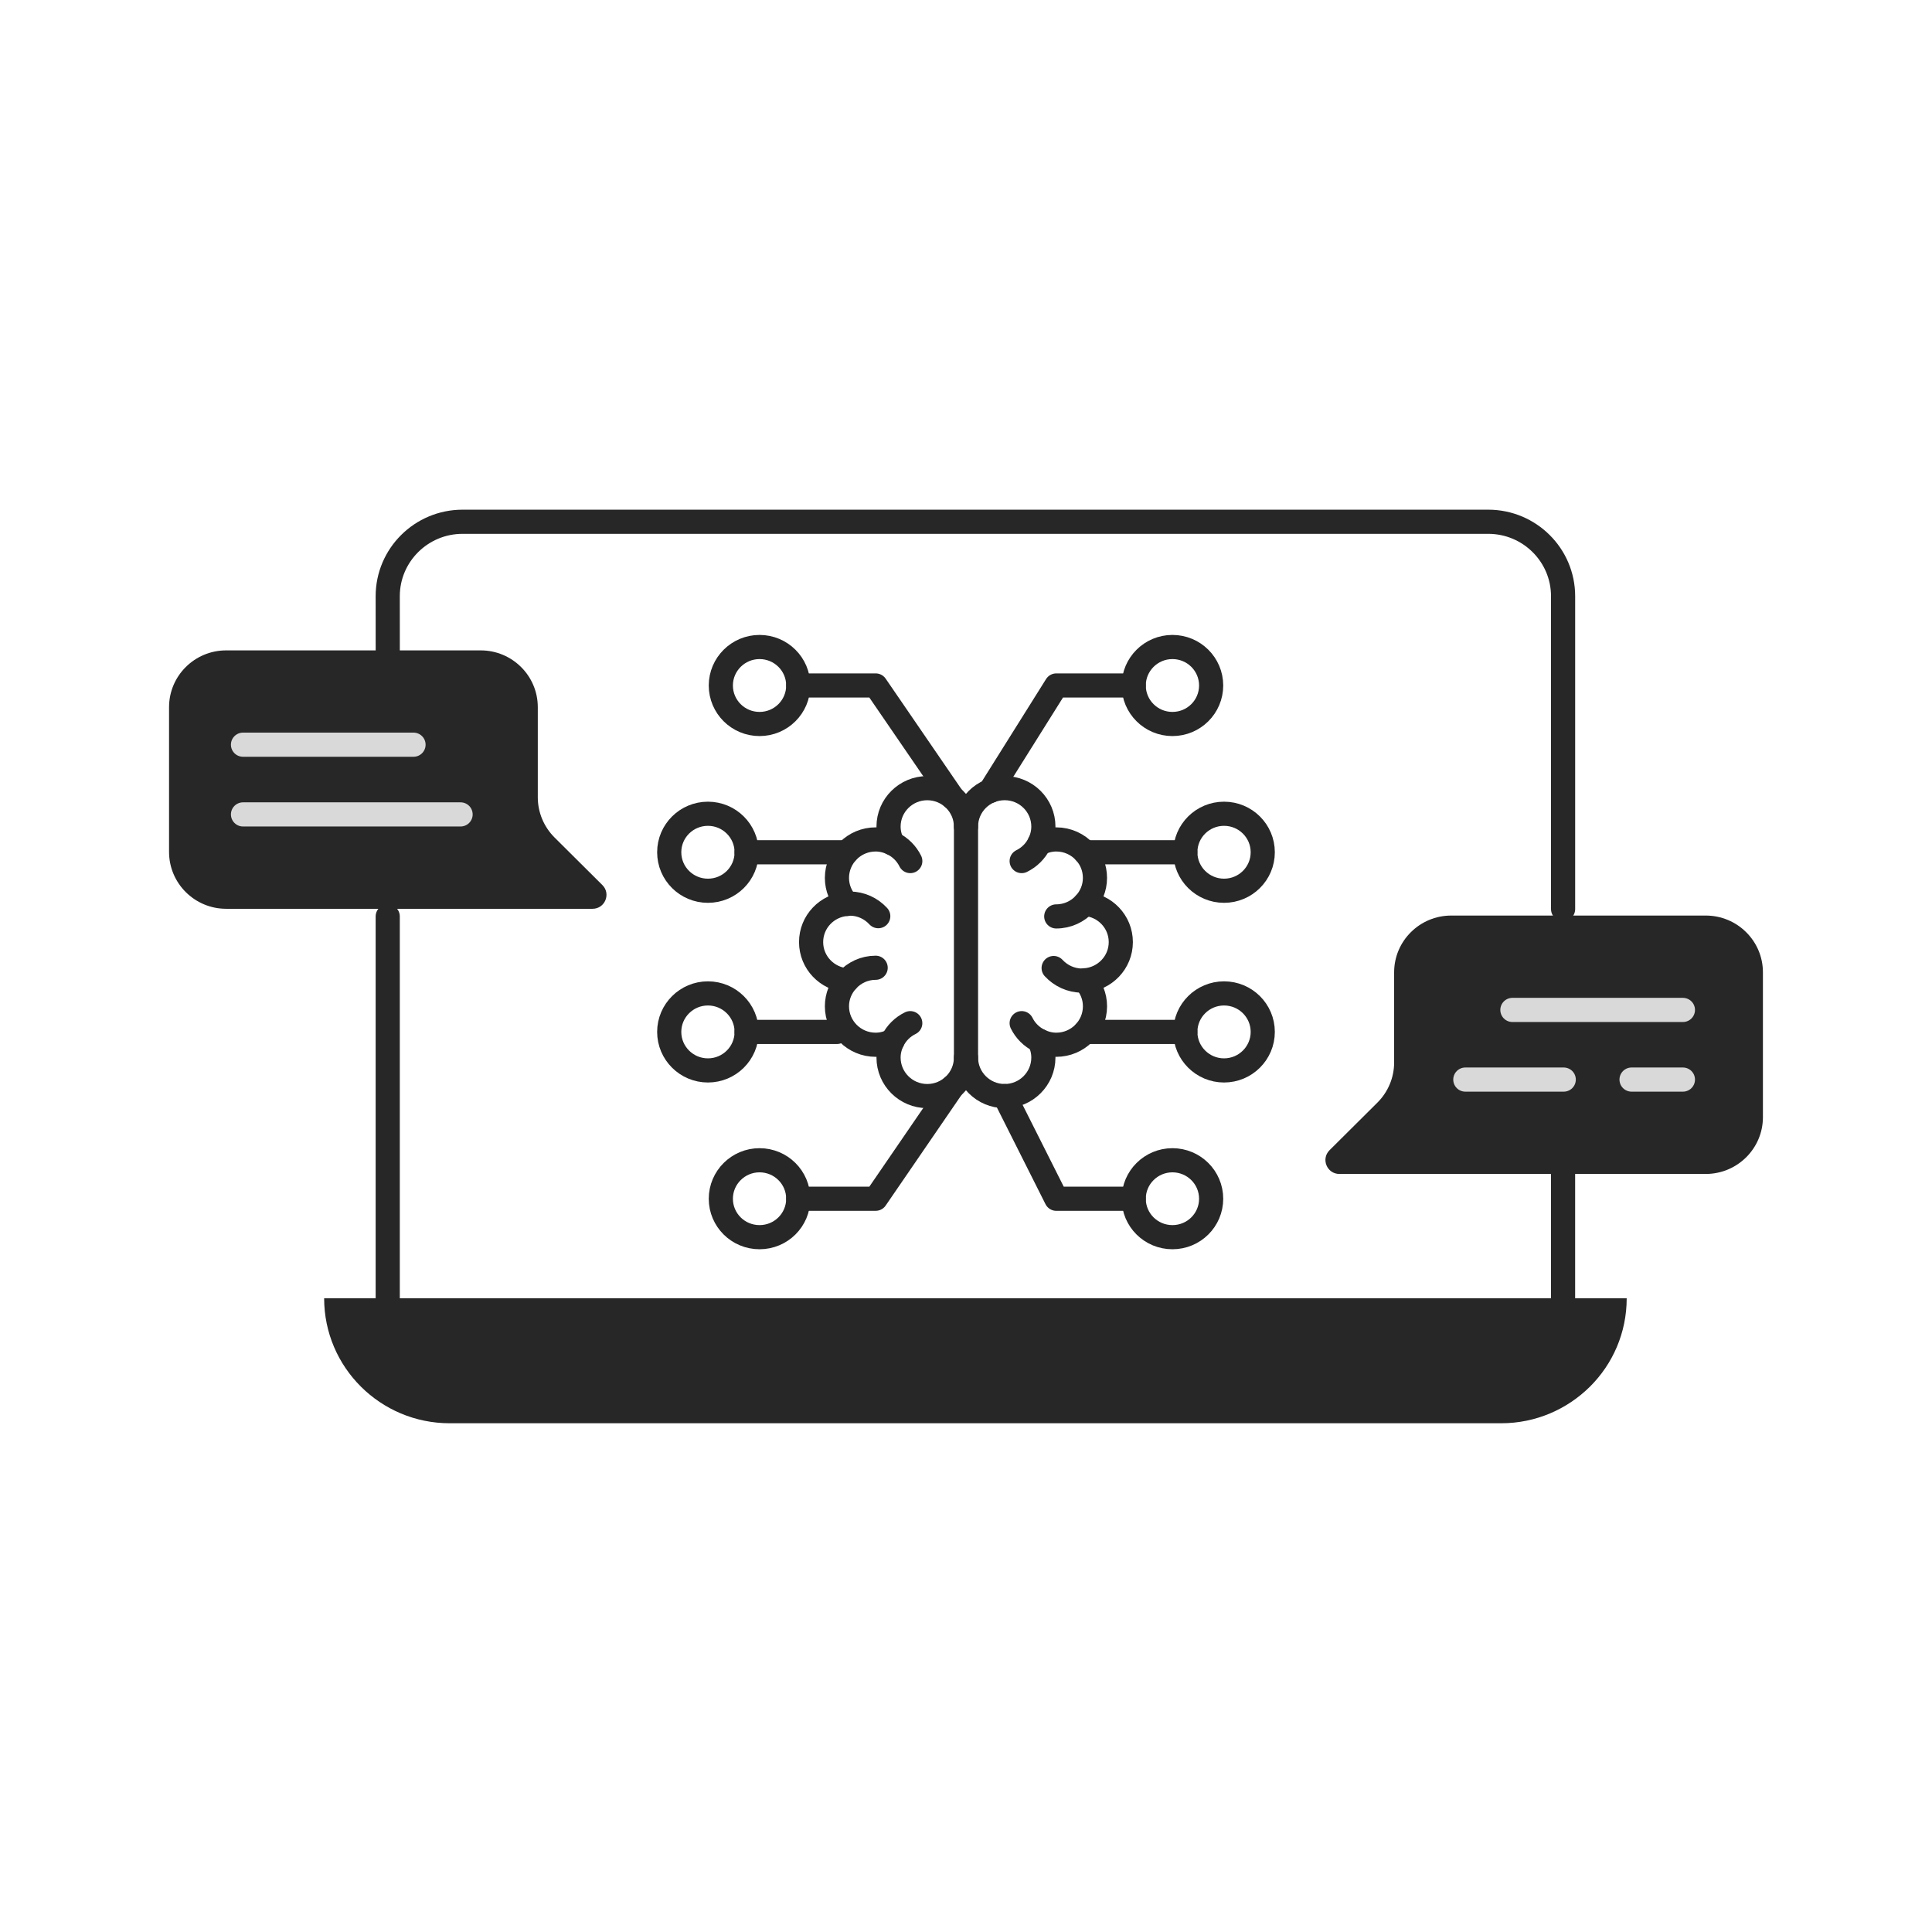
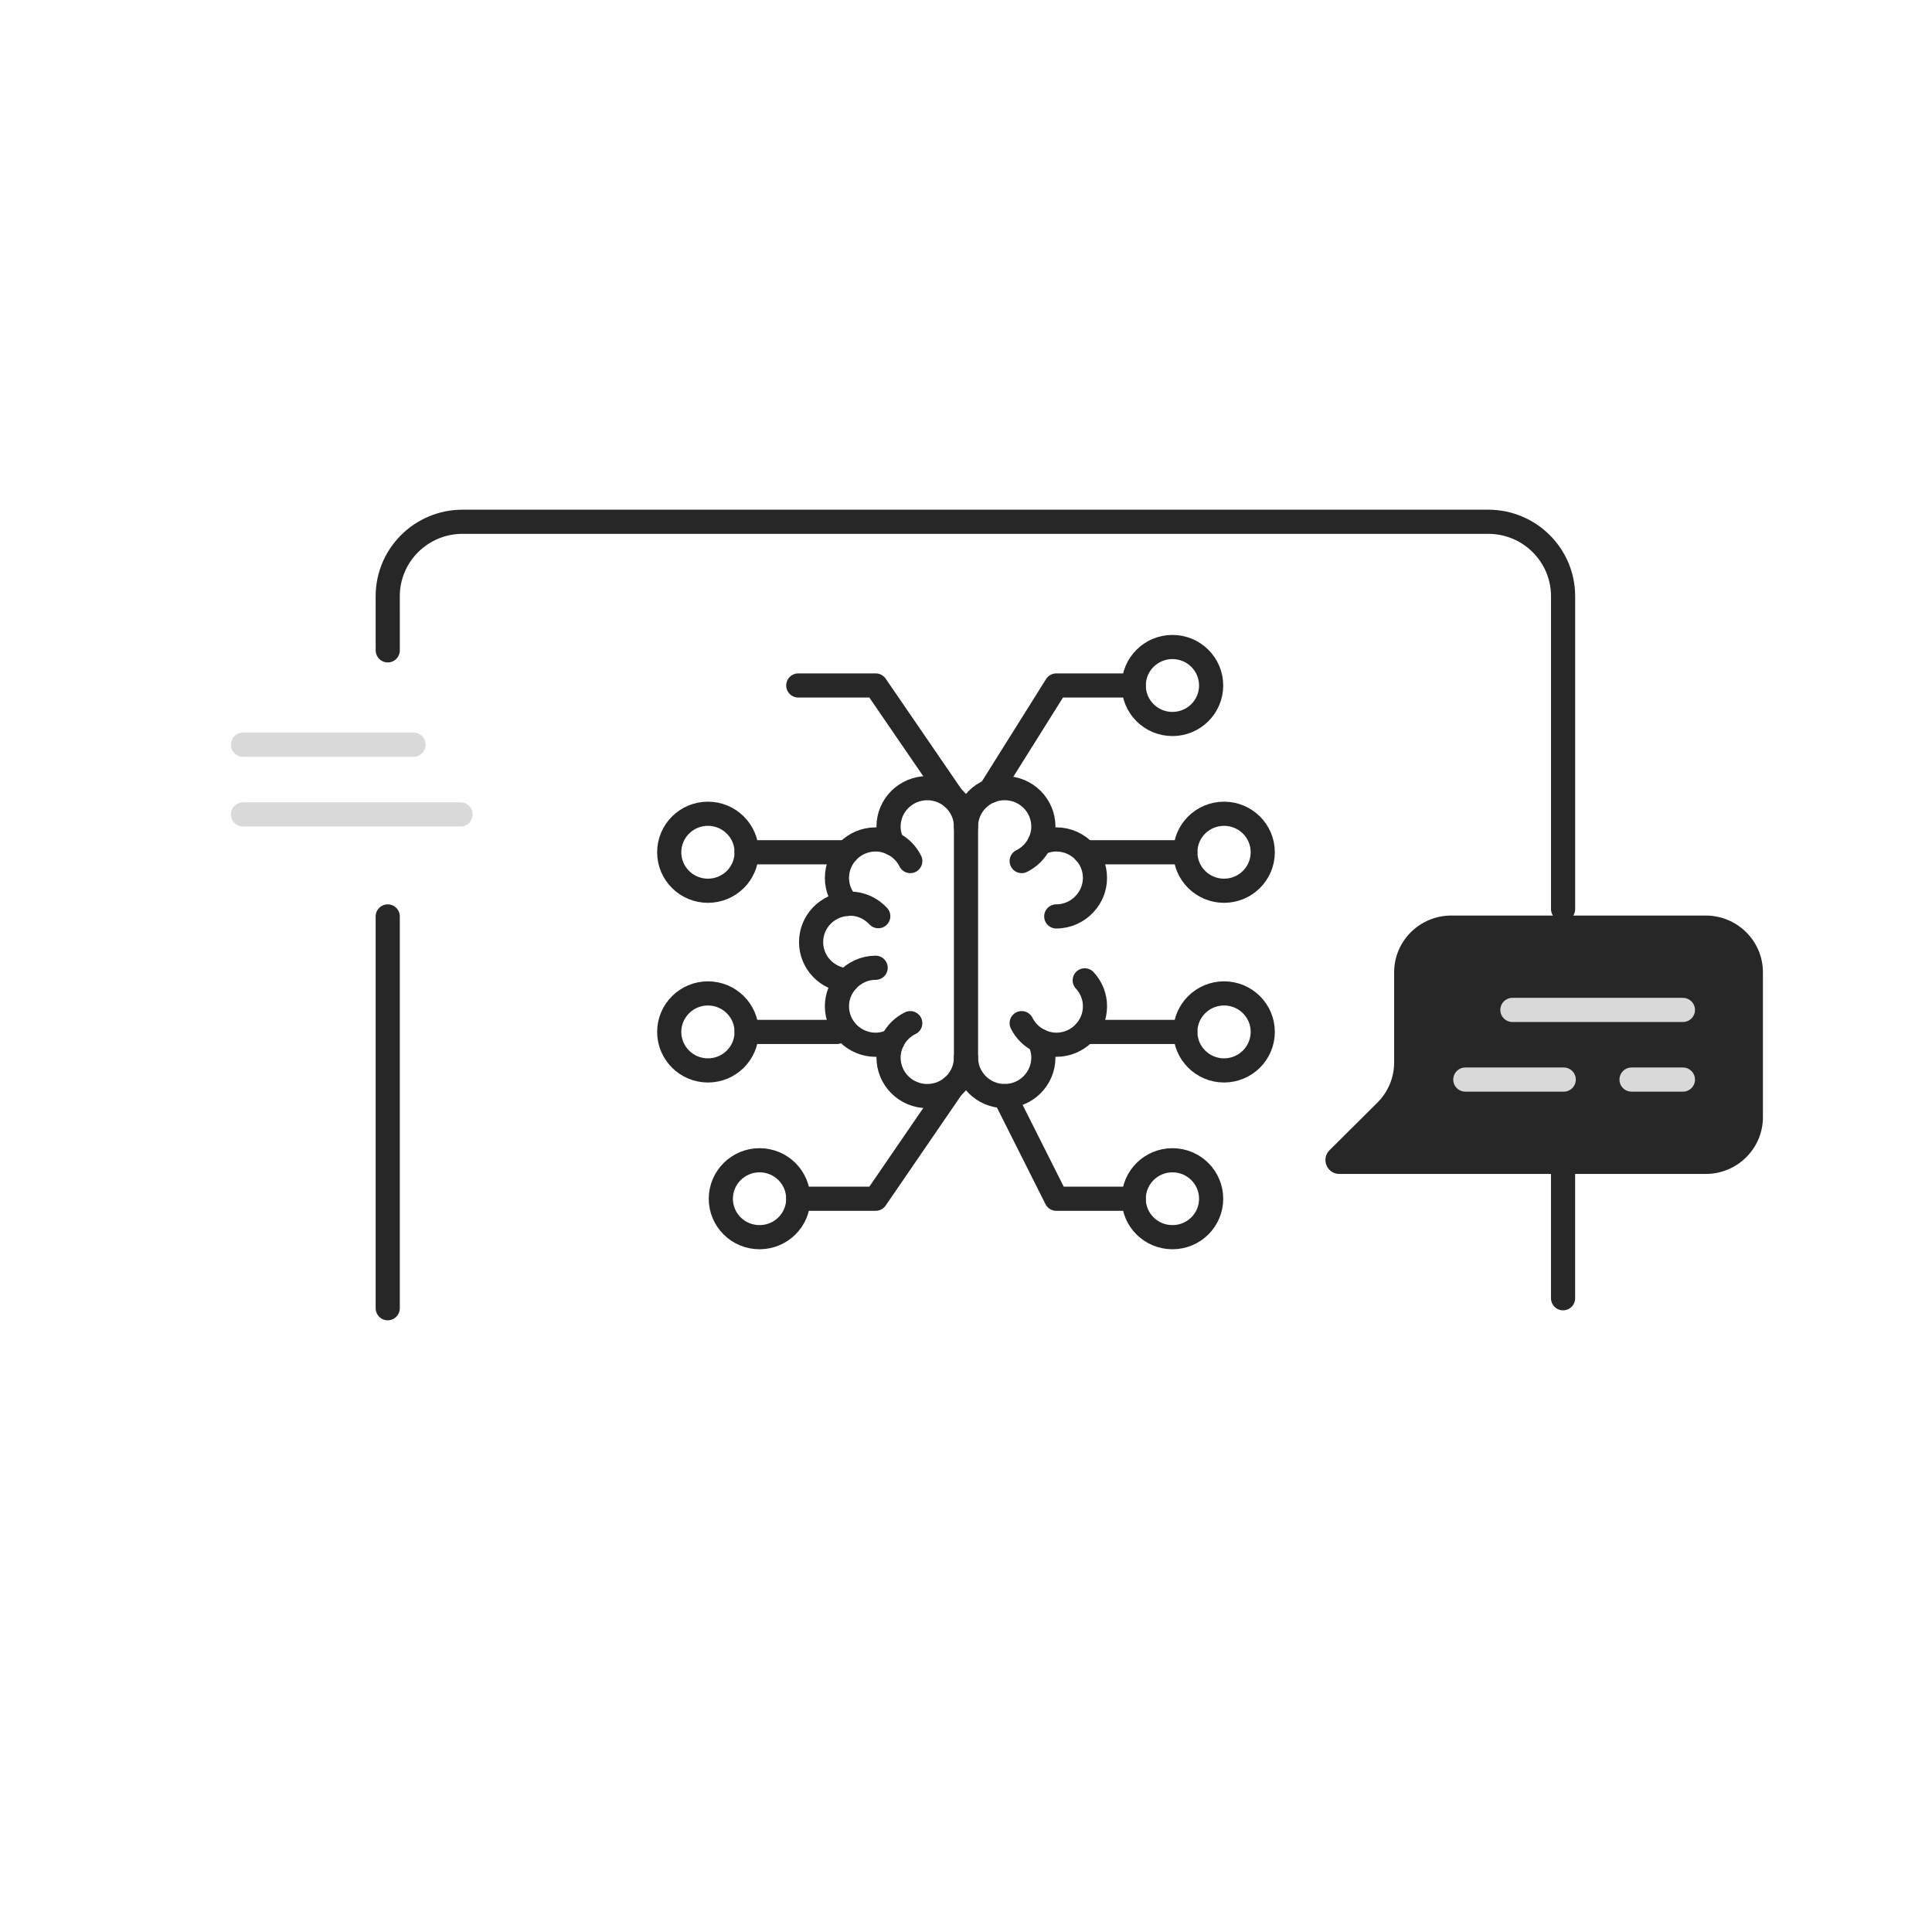
<svg xmlns="http://www.w3.org/2000/svg" width="80" height="80" viewBox="0 0 80 80" fill="none">
  <g clip-path="url(#clip0_1929_27425)">
-     <path d="M24.943 36.648C25.307 37.01 25.05 37.631 24.535 37.631H9.366C8.059 37.631 7 36.575 7 35.276V29.283C7 27.984 8.059 26.931 9.366 26.931H19.903C21.21 26.931 22.269 27.984 22.269 29.283V33.015C22.269 33.638 22.519 34.237 22.963 34.679L24.943 36.648L24.943 36.648Z" fill="#272727" />
    <path d="M72.999 40.264V46.258C72.999 47.558 71.937 48.611 70.63 48.611H55.462C54.947 48.611 54.689 47.99 55.053 47.628L57.033 45.659C57.477 45.217 57.728 44.621 57.728 43.995V40.263C57.728 38.964 58.787 37.911 60.094 37.911H70.631C71.937 37.911 72.999 38.964 72.999 40.263L72.999 40.264Z" fill="#272727" />
    <path d="M16.056 26.93L16.055 24.687C16.055 22.986 17.444 21.605 19.154 21.605H61.625C63.335 21.605 64.724 22.986 64.724 24.687V37.643" stroke="#272727" stroke-linecap="round" stroke-linejoin="round" />
    <path d="M64.723 53.758V48.371" stroke="#272727" stroke-linecap="round" stroke-linejoin="round" />
    <path d="M16.055 54.171V37.947" stroke="#272727" stroke-linecap="round" stroke-linejoin="round" />
    <path d="M37.693 35.655C37.537 35.339 37.28 35.083 36.962 34.928C36.75 34.824 36.512 34.759 36.259 34.759C35.373 34.759 34.656 35.474 34.656 36.353C34.656 36.769 34.819 37.143 35.081 37.428" stroke="#272727" stroke-linecap="round" stroke-linejoin="round" />
    <path d="M36.367 37.937C36.073 37.618 35.655 37.416 35.189 37.416C35.15 37.416 35.116 37.425 35.08 37.428C34.246 37.483 33.586 38.167 33.586 39.01C33.586 39.853 34.247 40.536 35.08 40.594" stroke="#272727" stroke-linecap="round" stroke-linejoin="round" />
    <path d="M36.259 40.073C35.791 40.073 35.373 40.276 35.081 40.594C34.819 40.877 34.656 41.252 34.656 41.667C34.656 42.546 35.373 43.261 36.259 43.261C36.512 43.261 36.75 43.196 36.962 43.092" stroke="#272727" stroke-linecap="round" stroke-linejoin="round" />
    <path d="M39.999 34.227C39.999 33.348 39.28 32.636 38.396 32.636C37.512 32.636 36.793 33.348 36.793 34.227C36.793 34.481 36.856 34.715 36.961 34.928" stroke="#272727" stroke-linecap="round" stroke-linejoin="round" />
    <path d="M37.692 42.367C37.373 42.522 37.119 42.775 36.961 43.092C36.856 43.304 36.793 43.539 36.793 43.792C36.793 44.671 37.51 45.386 38.396 45.386C39.282 45.386 39.999 44.671 39.999 43.792" stroke="#272727" stroke-linecap="round" stroke-linejoin="round" />
    <path d="M42.305 42.367C42.46 42.681 42.718 42.937 43.036 43.092C43.247 43.195 43.485 43.261 43.738 43.261C44.625 43.261 45.341 42.546 45.341 41.667C45.341 41.251 45.179 40.877 44.916 40.594" stroke="#272727" stroke-linecap="round" stroke-linejoin="round" />
-     <path d="M43.629 40.084C43.923 40.401 44.34 40.604 44.807 40.604C44.846 40.604 44.88 40.596 44.916 40.594C45.749 40.536 46.41 39.852 46.41 39.01C46.41 38.167 45.749 37.483 44.916 37.428" stroke="#272727" stroke-linecap="round" stroke-linejoin="round" />
    <path d="M43.737 37.947C44.206 37.947 44.624 37.744 44.915 37.428C45.178 37.143 45.34 36.768 45.34 36.353C45.34 35.938 45.185 35.57 44.93 35.29C44.638 34.964 44.211 34.759 43.737 34.759C43.485 34.759 43.246 34.824 43.035 34.928" stroke="#272727" stroke-linecap="round" stroke-linejoin="round" />
    <path d="M42.305 35.655C42.623 35.498 42.878 35.244 43.036 34.928C43.141 34.715 43.204 34.481 43.204 34.227C43.204 33.348 42.487 32.635 41.601 32.635C40.714 32.635 40 33.348 40 34.227V43.792C40 44.671 40.717 45.386 41.601 45.386C42.485 45.386 43.204 44.671 43.204 43.792C43.204 43.538 43.141 43.304 43.036 43.092" stroke="#272727" stroke-linecap="round" stroke-linejoin="round" />
    <path d="M50.151 28.385C50.151 29.264 49.435 29.979 48.548 29.979C47.662 29.979 46.945 29.264 46.945 28.385C46.945 27.506 47.664 26.791 48.548 26.791C49.432 26.791 50.151 27.503 50.151 28.385Z" stroke="#272727" stroke-linecap="round" stroke-linejoin="round" />
    <path d="M50.151 49.638C50.151 50.517 49.435 51.229 48.548 51.229C47.662 51.229 46.945 50.517 46.945 49.638C46.945 48.758 47.664 48.044 48.548 48.044C49.432 48.044 50.151 48.756 50.151 49.638Z" stroke="#272727" stroke-linecap="round" stroke-linejoin="round" />
    <path d="M52.288 42.729C52.288 43.608 51.569 44.324 50.685 44.324C49.801 44.324 49.082 43.608 49.082 42.729C49.082 41.85 49.799 41.135 50.685 41.135C51.572 41.135 52.288 41.85 52.288 42.729Z" stroke="#272727" stroke-linecap="round" stroke-linejoin="round" />
    <path d="M52.288 35.29C52.288 36.172 51.569 36.884 50.685 36.884C49.801 36.884 49.082 36.171 49.082 35.29C49.082 34.408 49.799 33.696 50.685 33.696C51.572 33.696 52.288 34.411 52.288 35.29Z" stroke="#272727" stroke-linecap="round" stroke-linejoin="round" />
-     <path d="M33.054 28.385C33.054 29.264 32.337 29.979 31.451 29.979C30.564 29.979 29.848 29.264 29.848 28.385C29.848 27.506 30.567 26.791 31.451 26.791C32.335 26.791 33.054 27.503 33.054 28.385Z" stroke="#272727" stroke-linecap="round" stroke-linejoin="round" />
    <path d="M33.054 49.638C33.054 50.517 32.337 51.229 31.451 51.229C30.564 51.229 29.848 50.517 29.848 49.638C29.848 48.758 30.567 48.044 31.451 48.044C32.335 48.044 33.054 48.756 33.054 49.638Z" stroke="#272727" stroke-linecap="round" stroke-linejoin="round" />
    <path d="M30.917 42.729C30.917 43.608 30.2 44.324 29.314 44.324C28.428 44.324 27.711 43.608 27.711 42.729C27.711 41.85 28.43 41.135 29.314 41.135C30.198 41.135 30.917 41.85 30.917 42.729Z" stroke="#272727" stroke-linecap="round" stroke-linejoin="round" />
    <path d="M30.917 35.29C30.917 36.172 30.2 36.884 29.314 36.884C28.428 36.884 27.711 36.171 27.711 35.29C27.711 34.408 28.43 33.696 29.314 33.696C30.198 33.696 30.917 34.411 30.917 35.29Z" stroke="#272727" stroke-linecap="round" stroke-linejoin="round" />
    <path d="M33.055 49.637H36.261L39.434 45.008" stroke="#272727" stroke-linecap="round" stroke-linejoin="round" />
    <path d="M41.602 45.387L43.739 49.638H46.945" stroke="#272727" stroke-linecap="round" stroke-linejoin="round" />
    <path d="M46.945 28.384H43.739L41 32.752" stroke="#272727" stroke-linecap="round" stroke-linejoin="round" />
    <path d="M39.434 33.013L36.261 28.384H33.055" stroke="#272727" stroke-linecap="round" stroke-linejoin="round" />
    <path d="M49.081 35.29H44.93" stroke="#272727" stroke-linecap="round" stroke-linejoin="round" />
    <path d="M49.082 42.73H44.934" stroke="#272727" stroke-linecap="round" stroke-linejoin="round" />
    <path d="M35.062 35.29H30.914" stroke="#272727" stroke-linecap="round" stroke-linejoin="round" />
    <path d="M34.655 42.73H30.914" stroke="#272727" stroke-linecap="round" stroke-linejoin="round" />
    <path d="M10.062 30.836H17.123" stroke="#D9D9D9" stroke-linecap="round" stroke-linejoin="round" />
    <path d="M10.062 33.723H19.072" stroke="#D9D9D9" stroke-linecap="round" stroke-linejoin="round" />
    <path d="M69.686 41.819H62.625" stroke="#D9D9D9" stroke-linecap="round" stroke-linejoin="round" />
    <path d="M64.751 44.703H60.676" stroke="#D9D9D9" stroke-linecap="round" stroke-linejoin="round" />
    <path d="M69.686 44.703H67.559" stroke="#D9D9D9" stroke-linecap="round" stroke-linejoin="round" />
-     <path d="M57.19 53.758H67.358C67.358 55.188 66.779 56.483 65.835 57.42C64.892 58.352 63.598 58.934 62.16 58.934H18.62C15.752 58.934 13.422 56.618 13.422 53.758H57.19Z" fill="#272727" />
  </g>
  <defs>
    <clipPath id="clip0_1929_27425">
      <rect width="66" height="37.869" fill="white" transform="translate(7 21.065)" />
    </clipPath>
  </defs>
</svg>